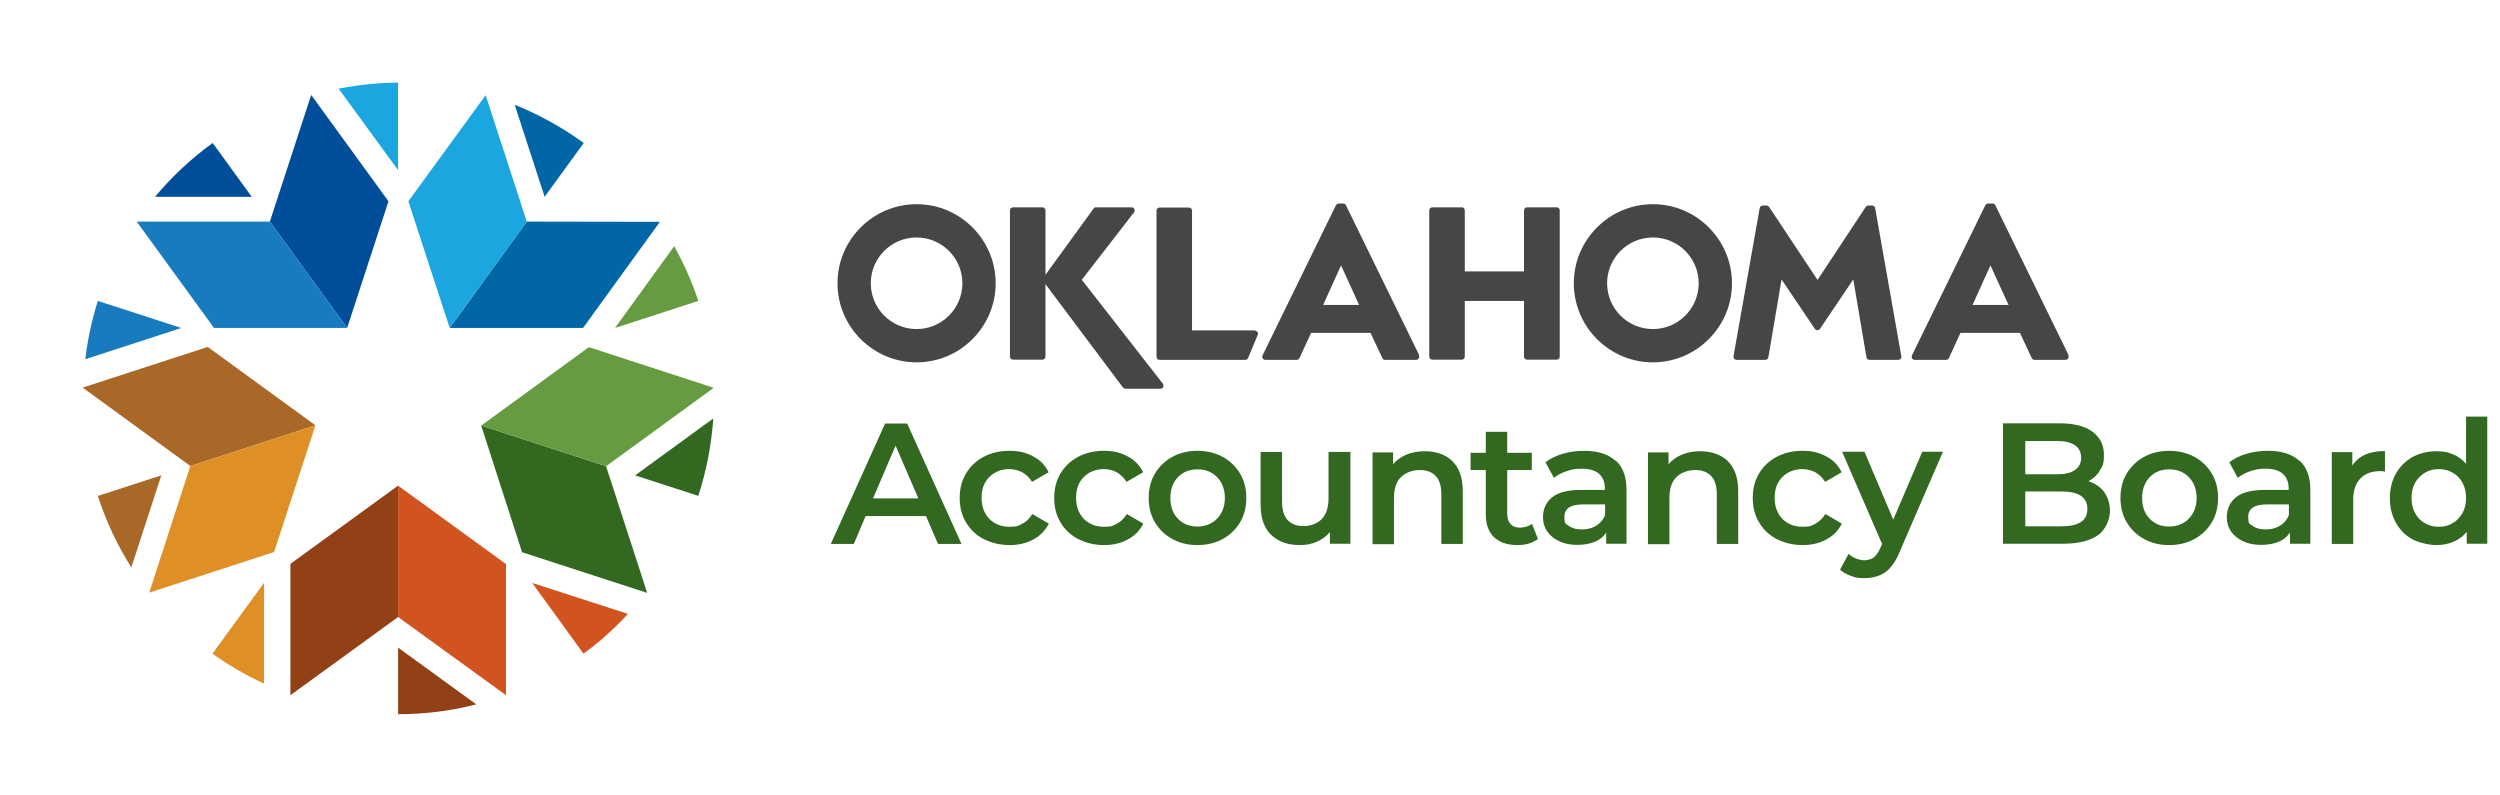
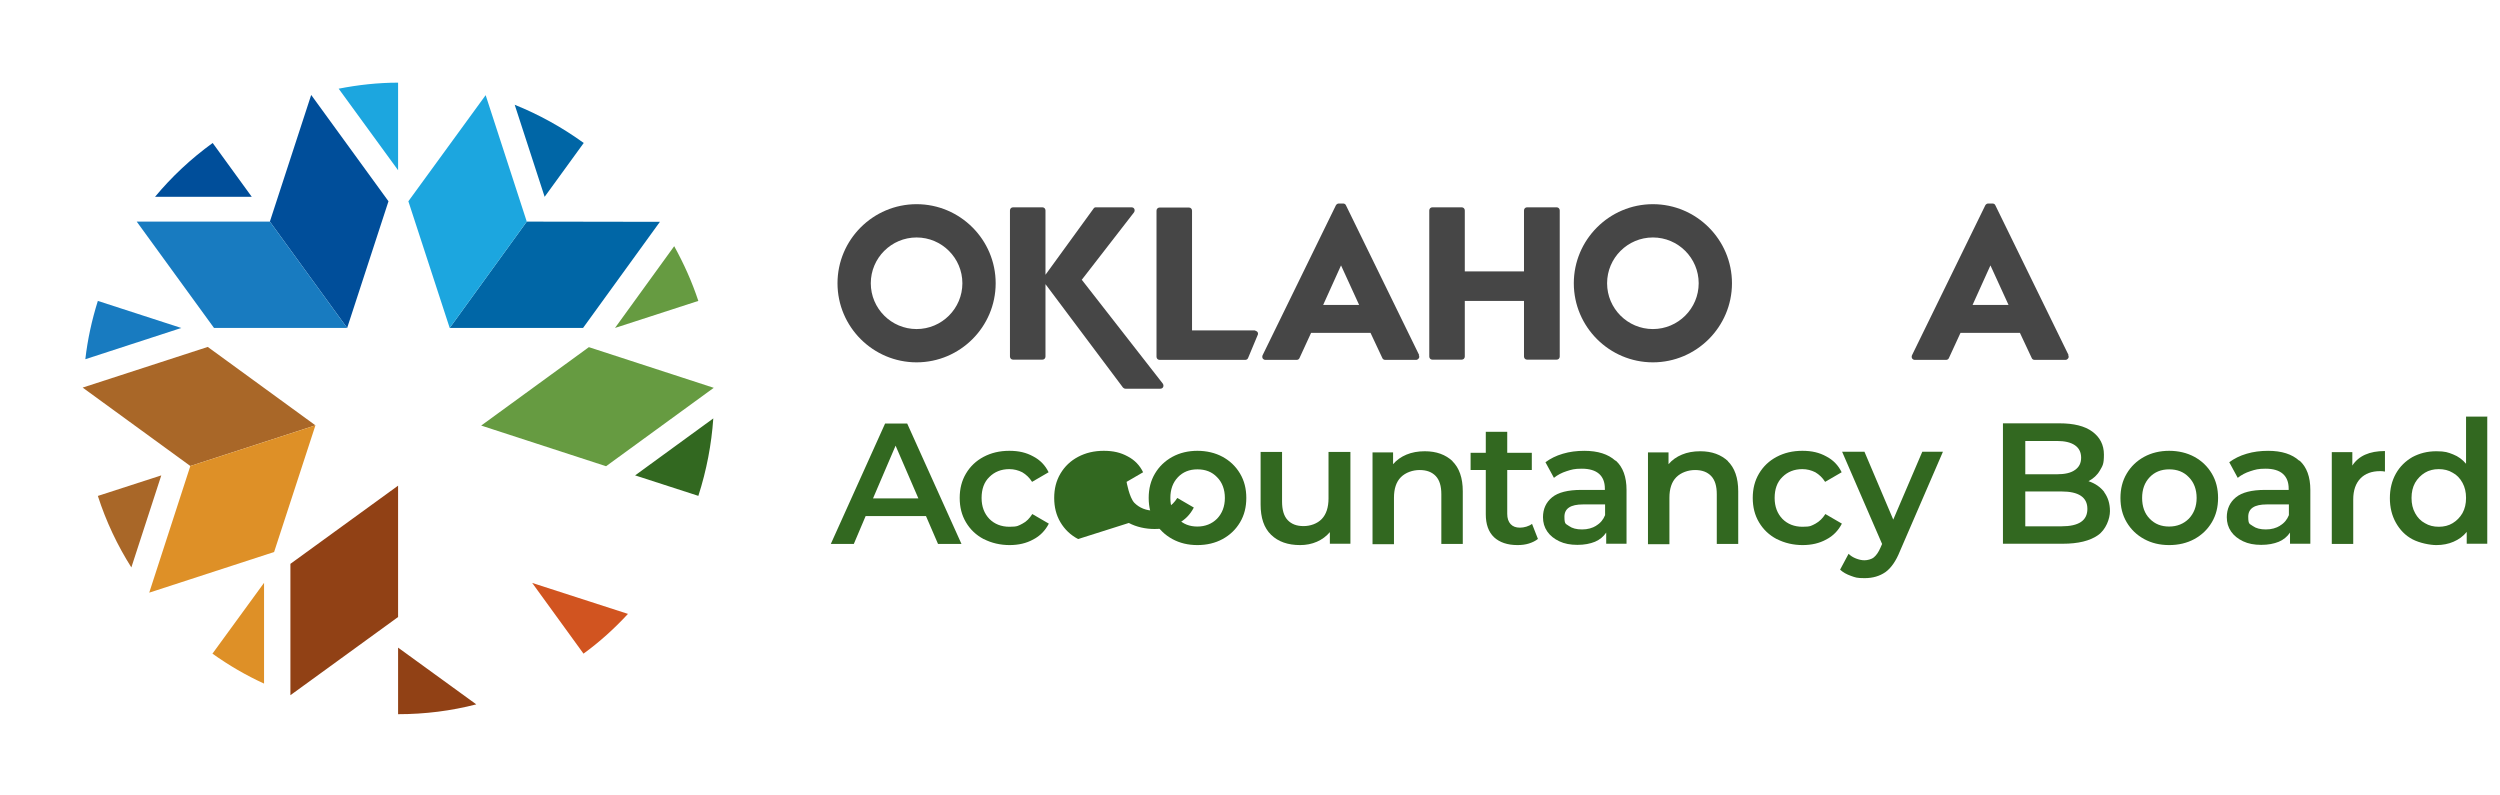
<svg xmlns="http://www.w3.org/2000/svg" viewBox="0 0 1119.1 356">
  <g id="Oklahoma_Text">
    <g id="Dark_OKLA">
      <path d="m484.2,125.3l23.4-30.2c.3-.4.4-1,.2-1.5-.2-.5-.7-.8-1.3-.8h-15.9c-.5,0-.9.2-1.1.6l-21.5,29.6v-28.8c0-.8-.6-1.4-1.4-1.4h-13.1c-.8,0-1.4.6-1.4,1.4v65.4c0,.8.6,1.4,1.4,1.4h13.1c.8,0,1.4-.6,1.4-1.4v-32.4l34.7,46.3c.3.3.7.5,1.1.5h15.6c.6,0,1.1-.3,1.3-.8.2-.5.1-1.1-.2-1.5l-36.2-46.4Z" fill="#464646" />
      <path d="m926,159l-32.8-67.1c-.2-.5-.7-.8-1.3-.8h-1.9c-.5,0-1,.3-1.3.8l-32.8,67.1c-.2.4-.2,1,0,1.4.3.4.7.7,1.2.7h14c.6,0,1.1-.3,1.3-.8l5.2-11.3h26.6l5.3,11.3c.2.5.7.8,1.3.8h13.8c.5,0,.9-.3,1.2-.7.3-.4.3-.9,0-1.4Zm-43-22.5l8-17.7,8.1,17.7h-16.2Z" fill="#464646" />
      <path d="m561.8,147.9h-28.2v-53.6c0-.8-.6-1.4-1.4-1.4h-13.1c-.8,0-1.4.6-1.4,1.4v65.4c0,.8.6,1.4,1.4,1.4h38.3c.7,0,1.2-.4,1.4-1.1l4.3-10.3c.1-.4,0-.9-.3-1.2-.3-.3-.7-.5-1.1-.5" fill="#464646" />
      <path d="m696.8,92.8h-13.2c-.8,0-1.4.6-1.4,1.4v27.3h-26.5v-27.3c0-.8-.6-1.4-1.4-1.4h-13.1c-.8,0-1.4.6-1.4,1.4v65.4c0,.8.6,1.4,1.4,1.4h13.1c.8,0,1.4-.6,1.4-1.4v-24.9h26.5v24.9c0,.8.6,1.4,1.4,1.4h13.2c.8,0,1.4-.6,1.4-1.4v-65.4c0-.8-.6-1.4-1.4-1.4Z" fill="#464646" />
-       <path d="m838.1,92h-1.7c-.5,0-.9.2-1.2.6l-21.6,32.7-21.7-32.7c-.3-.4-.7-.6-1.2-.6h-1.6c-.7,0-1.3.5-1.4,1.2l-11.7,66.2c0,.4,0,.8.3,1.2.3.3.7.5,1.1.5h12.8c.7,0,1.3-.5,1.4-1.2l5.9-34.8,14.9,22.1c.5.8,1.8.8,2.3,0l14.9-22.1,5.9,34.8c.1.7.7,1.2,1.4,1.2h12.8c.4,0,.8-.2,1.1-.5s.4-.7.3-1.2l-11.7-66.2c-.1-.7-.7-1.2-1.4-1.2" fill="#464646" />
      <path d="m410.3,162.2c-19.5,0-35.4-15.9-35.4-35.4s15.9-35.4,35.4-35.4,35.4,15.9,35.4,35.4-15.9,35.4-35.4,35.4m0-55.9c-11.3,0-20.5,9.2-20.5,20.5s9.2,20.5,20.5,20.5,20.5-9.2,20.5-20.5-9.2-20.5-20.5-20.5" fill="#464646" />
      <path d="m739.9,162.2c-19.5,0-35.4-15.9-35.4-35.4s15.9-35.4,35.4-35.4,35.4,15.9,35.4,35.4-15.9,35.4-35.4,35.4m0-55.9c-11.3,0-20.5,9.2-20.5,20.5s9.2,20.5,20.5,20.5,20.5-9.2,20.5-20.5-9.2-20.5-20.5-20.5" fill="#464646" />
      <path d="m635.3,159l-32.8-67.1c-.2-.5-.7-.8-1.3-.8h-1.9c-.5,0-1,.3-1.3.8l-32.8,67.1c-.2.4-.2,1,0,1.4.3.4.7.7,1.2.7h14c.6,0,1.1-.3,1.3-.8l5.2-11.3h26.6l5.3,11.3c.2.5.7.8,1.3.8h13.8c.5,0,.9-.3,1.2-.7.3-.4.3-.9,0-1.4Zm-43-22.5l8-17.7,8.1,17.7h-16.2Z" fill="#464646" />
    </g>
  </g>
  <g id="Colored_Stars">
    <g id="Full_Color">
      <polygon points="120.8 99.2 139.3 42.5 173.9 90.1 155.4 146.8 120.8 99.2" fill="#004e9a" />
      <polygon points="120.8 99.2 61.2 99.2 95.8 146.8 155.4 146.8 120.8 99.2" fill="#187bc0" />
      <path d="m178.2,76.2v-39.2c-9,0-17.9,1-26.6,2.7l26.6,36.5Z" fill="#1ca6df" />
      <path d="m81.1,146.8l-37.3-12.1c-2.7,8.6-4.6,17.3-5.6,26.1l43-14Z" fill="#187bc0" />
      <path d="m118.2,260.9l-23.1,31.7c7.3,5.2,15,9.7,23.1,13.4v-45.2Z" fill="#de9027" />
      <path d="m238.2,260.9l23,31.7c7.3-5.3,13.9-11.3,19.9-17.8l-43-13.9Z" fill="#d15420" />
      <path d="m275.3,146.8l37.3-12.1c-2.8-8.5-6.5-16.7-10.8-24.5l-26.5,36.6Z" fill="#669b41" />
      <polygon points="85.2 208.6 37 173.5 93 155.3 141.2 190.4 85.2 208.6" fill="#a96728" />
      <polygon points="85.2 208.6 66.8 265.3 122.7 247.1 141.2 190.4 85.2 208.6" fill="#de9027" />
      <polygon points="178.2 276.2 130 311.2 130 252.4 178.2 217.4 178.2 276.2" fill="#914115" />
-       <polygon points="178.2 276.2 226.5 311.2 226.5 252.5 178.2 217.4 178.2 276.2" fill="#d15420" />
-       <polygon points="271.3 208.7 289.7 265.4 233.7 247.2 215.4 190.5 271.3 208.7" fill="#326820" />
      <polygon points="271.3 208.7 319.5 173.6 263.6 155.4 215.4 190.5 271.3 208.7" fill="#669b41" />
      <polygon points="235.8 99.2 295.4 99.3 261 146.8 201.3 146.8 235.8 99.2" fill="#0066a6" />
      <polygon points="235.8 99.2 217.4 42.6 182.8 90.1 201.3 146.8 235.8 99.2" fill="#1ca6df" />
      <path d="m178.2,319.7c12.1,0,23.8-1.5,35-4.4l-35-25.4v29.8Z" fill="#914115" />
      <path d="m312.6,222c3.7-11.5,5.9-23.1,6.7-34.7l-35,25.5,28.4,9.2Z" fill="#326820" />
      <path d="m261.3,64c-9.8-7.1-20.2-12.8-30.9-17.1l13.4,41.2,17.5-24.1Z" fill="#0066a6" />
      <path d="m95.2,64c-9.8,7.1-18.4,15.2-25.8,24.1h43.3s-17.5-24.1-17.5-24.1Z" fill="#004e9a" />
      <path d="m43.8,222c3.7,11.5,8.8,22.2,15,32l13.4-41.2-28.4,9.2Z" fill="#a96728" />
    </g>
  </g>
  <g id="_1_Line_Text">
    <path d="m414.4,231h-26.9l-5.3,12.5h-10.3l24.3-53.9h9.9l24.3,53.9h-10.5l-5.4-12.5Zm-3.3-7.9l-10.2-23.6-10.1,23.6h20.3Z" fill="#326820" />
    <path d="m440.3,241.3c-3.4-1.8-6-4.3-7.9-7.5-1.9-3.2-2.8-6.8-2.8-10.9s.9-7.7,2.8-10.9c1.9-3.2,4.5-5.7,7.9-7.5,3.4-1.8,7.2-2.7,11.5-2.7s7.6.8,10.7,2.5c3.1,1.6,5.4,4,6.9,7.1l-7.4,4.3c-1.2-1.9-2.7-3.3-4.4-4.3-1.8-.9-3.7-1.4-5.8-1.4-3.6,0-6.6,1.2-8.9,3.5-2.4,2.3-3.5,5.5-3.5,9.4s1.2,7,3.5,9.4c2.3,2.3,5.3,3.5,9,3.5s4-.5,5.8-1.4,3.2-2.4,4.4-4.3l7.4,4.3c-1.6,3.1-3.9,5.5-7,7.1-3.1,1.7-6.6,2.5-10.6,2.5s-8.1-.9-11.5-2.7Z" fill="#326820" />
-     <path d="m482.6,241.3c-3.4-1.8-6-4.3-7.9-7.5-1.9-3.2-2.8-6.8-2.8-10.9s.9-7.7,2.8-10.9c1.9-3.2,4.5-5.7,7.9-7.5,3.4-1.8,7.2-2.7,11.5-2.7s7.6.8,10.7,2.5c3.1,1.6,5.4,4,6.9,7.1l-7.4,4.3c-1.2-1.9-2.7-3.3-4.4-4.3-1.8-.9-3.7-1.4-5.8-1.4-3.6,0-6.6,1.2-8.9,3.5-2.4,2.3-3.5,5.5-3.5,9.4s1.2,7,3.5,9.4c2.3,2.3,5.3,3.5,9,3.5s4-.5,5.8-1.4,3.2-2.4,4.4-4.3l7.4,4.3c-1.6,3.1-3.9,5.5-7,7.1-3.1,1.7-6.6,2.5-10.6,2.5s-8.1-.9-11.5-2.7Z" fill="#326820" />
+     <path d="m482.6,241.3c-3.4-1.8-6-4.3-7.9-7.5-1.9-3.2-2.8-6.8-2.8-10.9s.9-7.7,2.8-10.9c1.9-3.2,4.5-5.7,7.9-7.5,3.4-1.8,7.2-2.7,11.5-2.7s7.6.8,10.7,2.5c3.1,1.6,5.4,4,6.9,7.1l-7.4,4.3s1.2,7,3.5,9.4c2.3,2.3,5.3,3.5,9,3.5s4-.5,5.8-1.4,3.2-2.4,4.4-4.3l7.4,4.3c-1.6,3.1-3.9,5.5-7,7.1-3.1,1.7-6.6,2.5-10.6,2.5s-8.1-.9-11.5-2.7Z" fill="#326820" />
    <path d="m524.8,241.3c-3.3-1.8-5.9-4.3-7.8-7.5-1.9-3.2-2.8-6.8-2.8-10.9s.9-7.7,2.8-10.9c1.9-3.2,4.5-5.7,7.8-7.5,3.3-1.8,7.1-2.7,11.2-2.7s8,.9,11.3,2.7c3.3,1.8,5.9,4.3,7.8,7.5,1.9,3.2,2.8,6.8,2.8,10.9s-.9,7.7-2.8,10.9c-1.9,3.2-4.5,5.7-7.8,7.5-3.3,1.8-7.1,2.7-11.3,2.7s-7.9-.9-11.2-2.7Zm20-9.1c2.3-2.4,3.5-5.5,3.5-9.3s-1.2-7-3.5-9.3c-2.3-2.4-5.2-3.5-8.8-3.5s-6.5,1.2-8.7,3.5c-2.3,2.4-3.4,5.5-3.4,9.3s1.1,7,3.4,9.3c2.3,2.4,5.2,3.5,8.7,3.5s6.5-1.2,8.8-3.5Z" fill="#326820" />
    <path d="m604.5,202.3v41.1h-9.2v-5.2c-1.5,1.8-3.5,3.3-5.8,4.3s-4.8,1.5-7.5,1.5c-5.5,0-9.8-1.5-13-4.6-3.2-3.1-4.7-7.6-4.7-13.6v-23.5h9.6v22.2c0,3.7.8,6.5,2.5,8.3,1.7,1.8,4,2.7,7.1,2.7s6.2-1.1,8.2-3.2c2-2.1,3-5.2,3-9.2v-20.8h9.6Z" fill="#326820" />
    <path d="m650.1,206.4c3.1,3,4.7,7.5,4.7,13.5v23.6h-9.6v-22.3c0-3.6-.8-6.3-2.5-8.1-1.7-1.8-4.1-2.7-7.2-2.7s-6.3,1.1-8.4,3.2c-2.1,2.1-3.1,5.2-3.1,9.2v20.8h-9.6v-41.1h9.2v5.3c1.6-1.9,3.6-3.3,6-4.3,2.4-1,5.1-1.5,8.2-1.5,5.2,0,9.3,1.5,12.5,4.5Z" fill="#326820" />
    <path d="m688.5,241.2c-1.1.9-2.5,1.6-4.1,2.1-1.6.5-3.3.7-5.1.7-4.5,0-8-1.2-10.5-3.5-2.5-2.4-3.7-5.8-3.7-10.3v-19.8h-6.8v-7.7h6.8v-9.4h9.6v9.4h11v7.7h-11v19.6c0,2,.5,3.5,1.5,4.6,1,1.1,2.4,1.6,4.2,1.6s4-.6,5.4-1.7l2.7,6.9Z" fill="#326820" />
    <path d="m723.3,206.2c3.2,2.9,4.8,7.3,4.8,13.1v24.1h-9.1v-5c-1.2,1.8-2.9,3.2-5,4.1-2.2.9-4.8,1.4-7.9,1.4s-5.8-.5-8.1-1.6c-2.3-1.1-4.1-2.5-5.4-4.4-1.3-1.9-1.9-4-1.9-6.4,0-3.7,1.4-6.7,4.1-8.9,2.7-2.2,7.1-3.3,13-3.3h10.6v-.6c0-2.9-.9-5.1-2.6-6.6-1.7-1.5-4.3-2.3-7.7-2.3s-4.6.4-6.8,1.1c-2.2.7-4.1,1.7-5.7,3l-3.8-7c2.2-1.6,4.7-2.9,7.8-3.8,3-.9,6.2-1.3,9.6-1.3,6.1,0,10.7,1.5,13.9,4.4Zm-8.8,29.1c1.9-1.1,3.2-2.7,4-4.7v-4.8h-9.9c-5.5,0-8.3,1.8-8.3,5.5s.7,3.1,2.1,4.2c1.4,1,3.3,1.5,5.8,1.5s4.6-.6,6.4-1.7Z" fill="#326820" />
    <path d="m773.4,206.4c3.1,3,4.7,7.5,4.7,13.5v23.6h-9.6v-22.3c0-3.6-.8-6.3-2.5-8.1-1.7-1.8-4.1-2.7-7.2-2.7s-6.3,1.1-8.4,3.2c-2.1,2.1-3.1,5.2-3.1,9.2v20.8h-9.6v-41.1h9.2v5.3c1.6-1.9,3.6-3.3,6-4.3,2.4-1,5.1-1.5,8.2-1.5,5.2,0,9.3,1.5,12.5,4.5Z" fill="#326820" />
    <path d="m795.3,241.3c-3.4-1.8-6-4.3-7.9-7.5-1.9-3.2-2.8-6.8-2.8-10.9s.9-7.7,2.8-10.9c1.9-3.2,4.5-5.7,7.9-7.5,3.4-1.8,7.2-2.7,11.5-2.7s7.6.8,10.7,2.5c3.1,1.6,5.4,4,6.9,7.1l-7.4,4.3c-1.2-1.9-2.7-3.3-4.4-4.3-1.8-.9-3.7-1.4-5.8-1.4-3.6,0-6.6,1.2-8.9,3.5-2.4,2.3-3.5,5.5-3.5,9.4s1.2,7,3.5,9.4c2.3,2.3,5.3,3.5,9,3.5s4-.5,5.8-1.4c1.8-1,3.2-2.4,4.4-4.3l7.4,4.3c-1.6,3.1-3.9,5.5-7,7.1-3.1,1.7-6.6,2.5-10.6,2.5s-8.1-.9-11.5-2.7Z" fill="#326820" />
    <path d="m869.7,202.3l-19.2,44.4c-1.8,4.5-4,7.6-6.5,9.4-2.6,1.8-5.7,2.7-9.3,2.7s-4.1-.3-6.1-1-3.6-1.6-4.9-2.8l3.8-7.1c.9.9,2,1.6,3.3,2.1,1.3.5,2.5.8,3.8.8s3.1-.4,4.2-1.3c1.1-.9,2.1-2.3,3-4.4l.7-1.6-17.9-41.3h10l12.9,30.4,13-30.4h9.2Z" fill="#326820" />
    <path d="m941.9,220.3c1.7,2.3,2.6,5.1,2.6,8.5s-1.8,8.3-5.4,10.8c-3.6,2.5-8.8,3.8-15.7,3.8h-26.8v-53.9h25.3c6.4,0,11.3,1.2,14.7,3.7,3.4,2.5,5.2,5.9,5.2,10.3s-.6,5-1.8,7.1c-1.2,2.1-2.9,3.6-5.1,4.8,3,1,5.3,2.6,7.1,4.9Zm-35.3-22.9v14.9h14.2c3.5,0,6.2-.6,8-1.9,1.9-1.3,2.8-3.1,2.8-5.5s-.9-4.3-2.8-5.6c-1.9-1.3-4.6-1.9-8-1.9h-14.2Zm27.8,30.4c0-5.2-3.9-7.8-11.6-7.8h-16.2v15.6h16.2c7.8,0,11.6-2.6,11.6-7.8Z" fill="#326820" />
    <path d="m959.8,241.3c-3.3-1.8-5.9-4.3-7.8-7.5-1.9-3.2-2.8-6.8-2.8-10.9s.9-7.7,2.8-10.9c1.9-3.2,4.5-5.7,7.8-7.5s7.1-2.7,11.2-2.7,8,.9,11.3,2.7c3.3,1.8,5.9,4.3,7.8,7.5,1.9,3.2,2.8,6.8,2.8,10.9s-.9,7.7-2.8,10.9c-1.9,3.2-4.5,5.7-7.8,7.5-3.3,1.8-7.1,2.7-11.3,2.7s-7.9-.9-11.2-2.7Zm20-9.1c2.3-2.4,3.5-5.5,3.5-9.3s-1.2-7-3.5-9.3c-2.3-2.4-5.2-3.5-8.8-3.5s-6.5,1.2-8.7,3.5c-2.3,2.4-3.4,5.5-3.4,9.3s1.1,7,3.4,9.3c2.3,2.4,5.2,3.5,8.7,3.5s6.5-1.2,8.8-3.5Z" fill="#326820" />
    <path d="m1029.4,206.2c3.2,2.9,4.8,7.3,4.8,13.1v24.1h-9.1v-5c-1.2,1.8-2.9,3.2-5,4.1-2.2.9-4.8,1.4-7.9,1.4s-5.8-.5-8.1-1.6c-2.3-1.1-4.1-2.5-5.4-4.4-1.3-1.9-1.9-4-1.9-6.4,0-3.7,1.4-6.7,4.1-8.9,2.7-2.2,7.1-3.3,13-3.3h10.6v-.6c0-2.9-.9-5.1-2.6-6.6-1.7-1.5-4.3-2.3-7.7-2.3s-4.6.4-6.8,1.1c-2.2.7-4.1,1.7-5.7,3l-3.8-7c2.2-1.6,4.7-2.9,7.8-3.8,3-.9,6.2-1.3,9.6-1.3,6.1,0,10.7,1.5,13.9,4.4Zm-8.8,29.1c1.9-1.1,3.2-2.7,4-4.7v-4.8h-9.9c-5.5,0-8.3,1.8-8.3,5.5s.7,3.1,2.1,4.2c1.4,1,3.3,1.5,5.8,1.5s4.6-.6,6.4-1.7Z" fill="#326820" />
    <path d="m1067.6,201.9v9.2c-.8-.2-1.6-.2-2.2-.2-3.7,0-6.7,1.1-8.8,3.3-2.1,2.2-3.2,5.3-3.2,9.4v19.9h-9.6v-41.1h9.2v6c2.8-4.3,7.6-6.5,14.6-6.5Z" fill="#326820" />
    <path d="m1113.4,186.3v57.1h-9.2v-5.3c-1.6,2-3.6,3.4-5.9,4.4s-4.9,1.5-7.7,1.5-7.5-.9-10.7-2.6c-3.2-1.7-5.6-4.2-7.4-7.4-1.8-3.2-2.7-6.9-2.7-11s.9-7.8,2.7-11c1.8-3.2,4.3-5.6,7.4-7.4,3.2-1.7,6.7-2.6,10.7-2.6s5.2.5,7.5,1.4c2.3.9,4.2,2.3,5.8,4.2v-21.1h9.6Zm-15.5,47.9c1.8-1.1,3.3-2.6,4.4-4.5,1.1-2,1.6-4.2,1.6-6.8s-.5-4.8-1.6-6.8c-1.1-2-2.5-3.5-4.4-4.5-1.8-1.1-3.9-1.6-6.2-1.6s-4.4.5-6.2,1.6c-1.8,1.1-3.3,2.6-4.4,4.5-1.1,2-1.6,4.2-1.6,6.8s.5,4.8,1.6,6.8c1.1,2,2.5,3.5,4.4,4.5,1.8,1.1,3.9,1.6,6.2,1.6s4.4-.5,6.2-1.6Z" fill="#326820" />
  </g>
</svg>